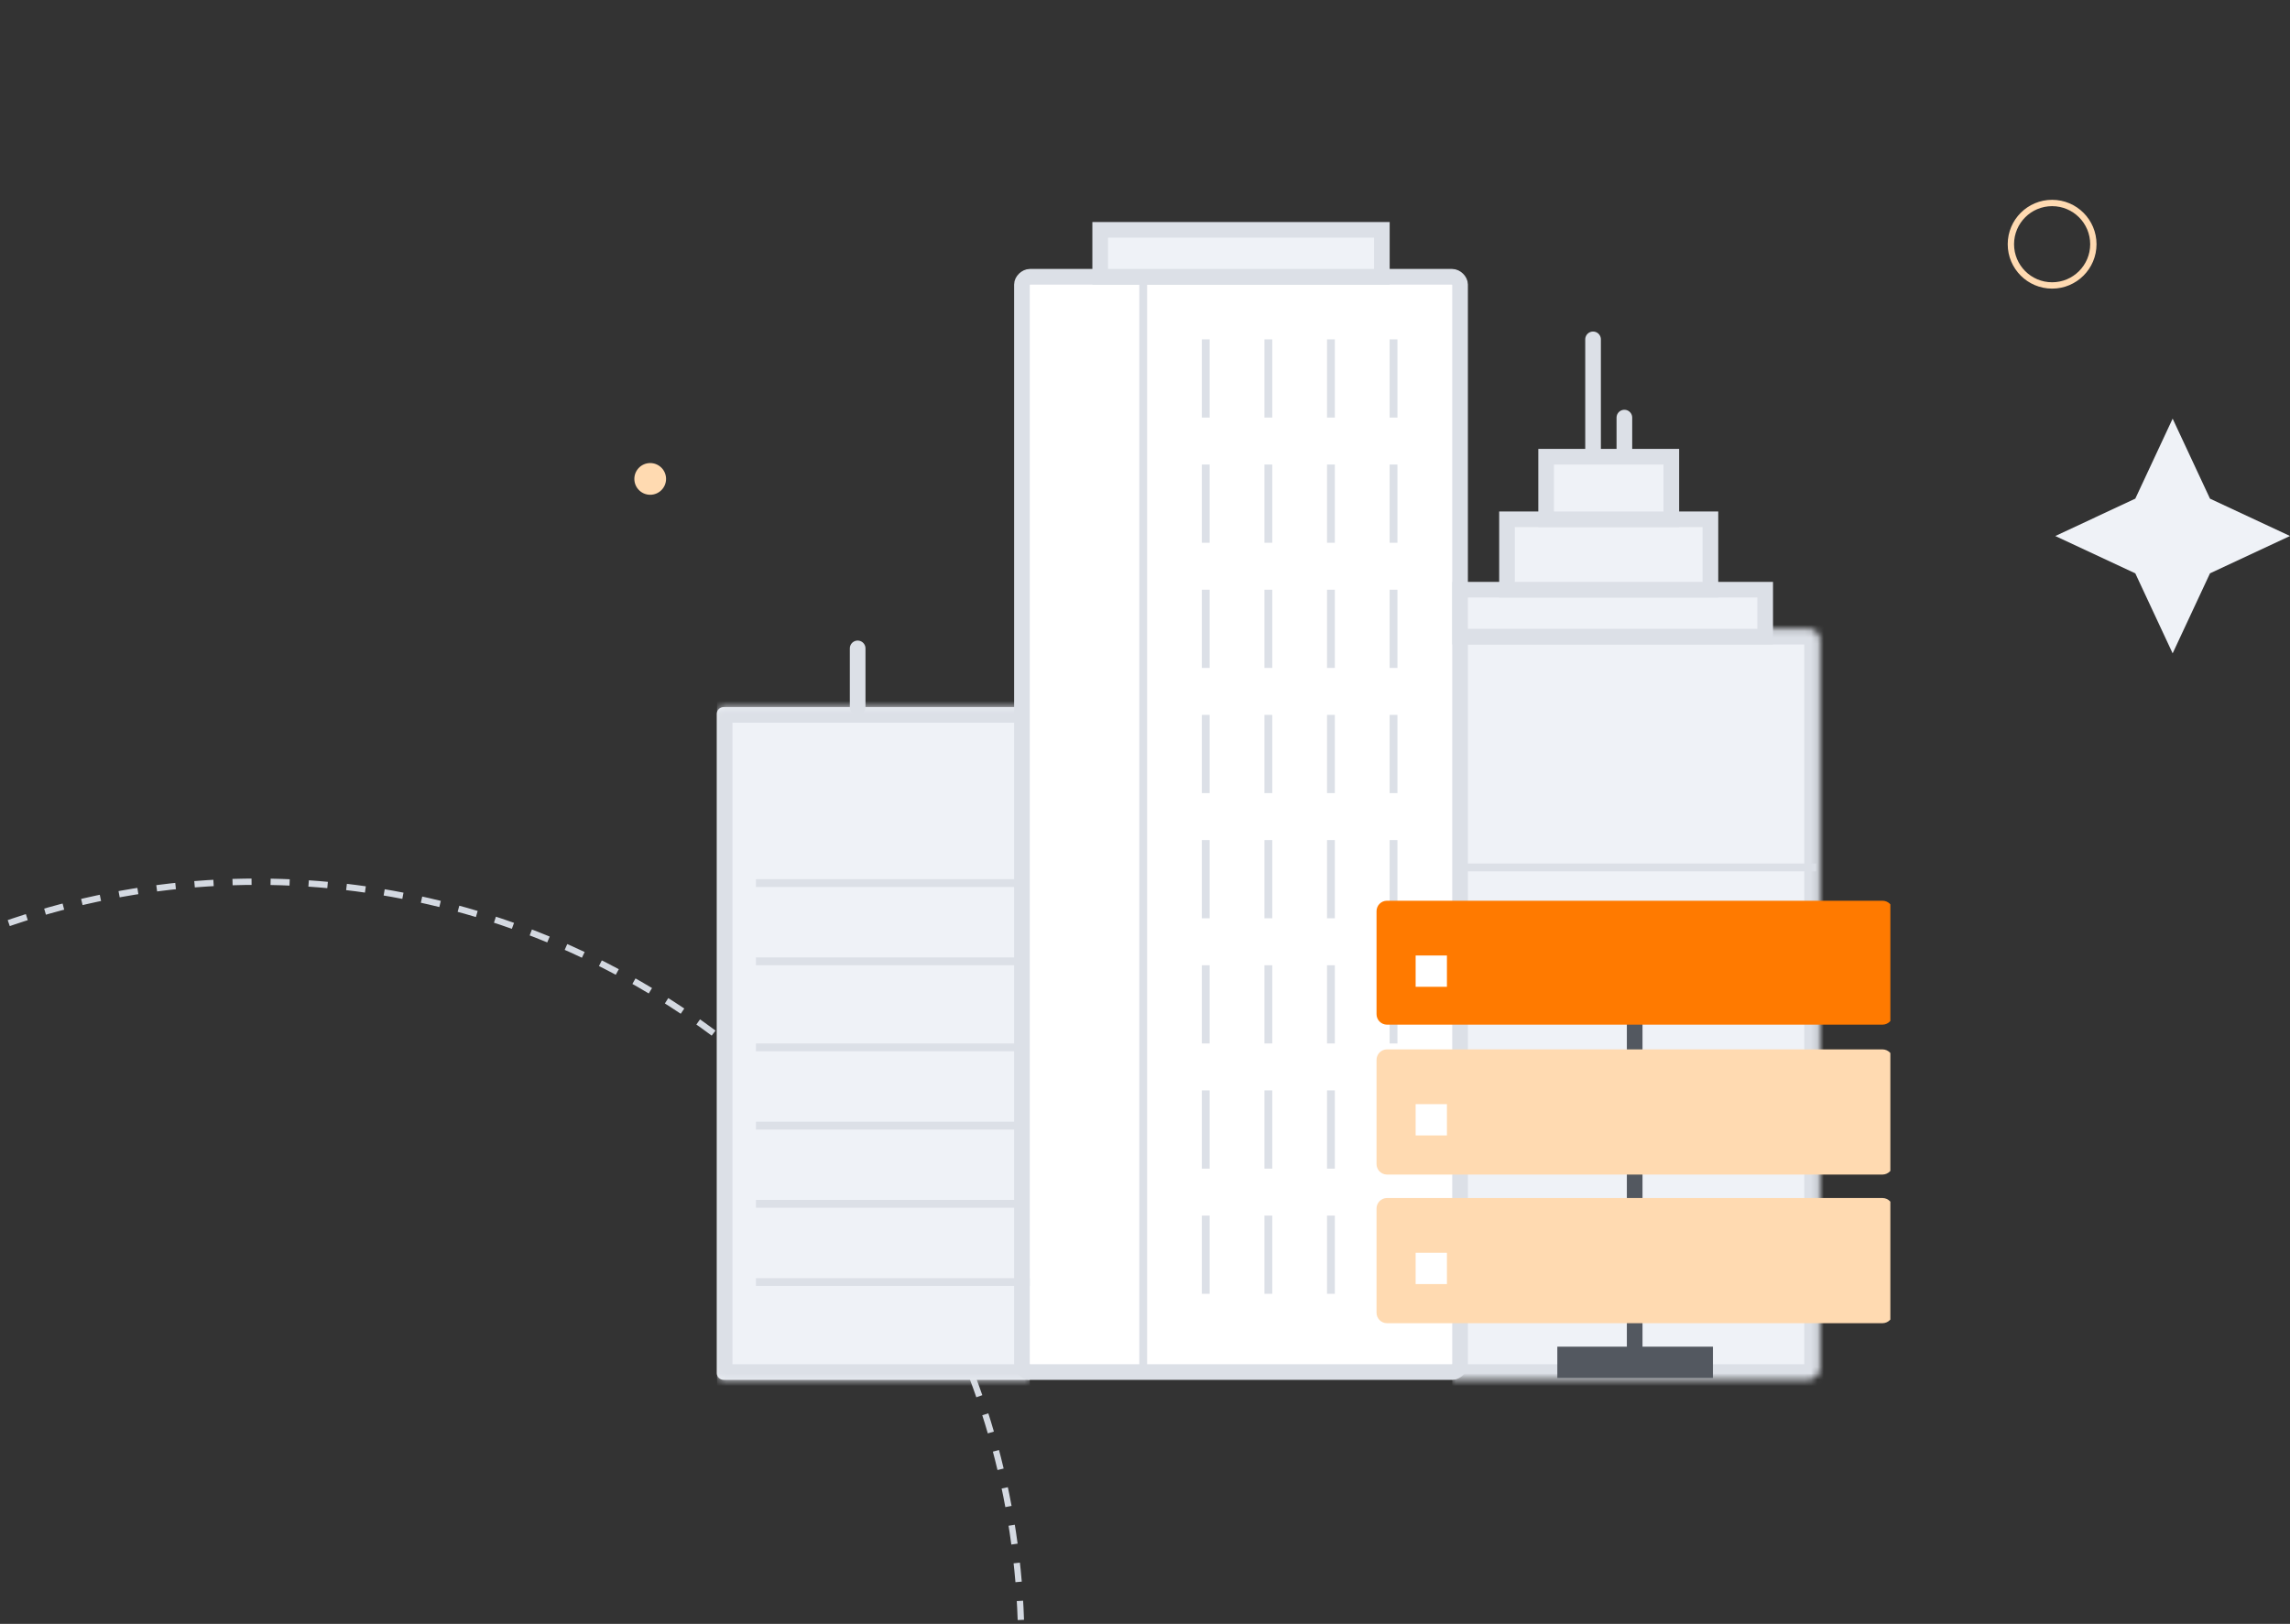
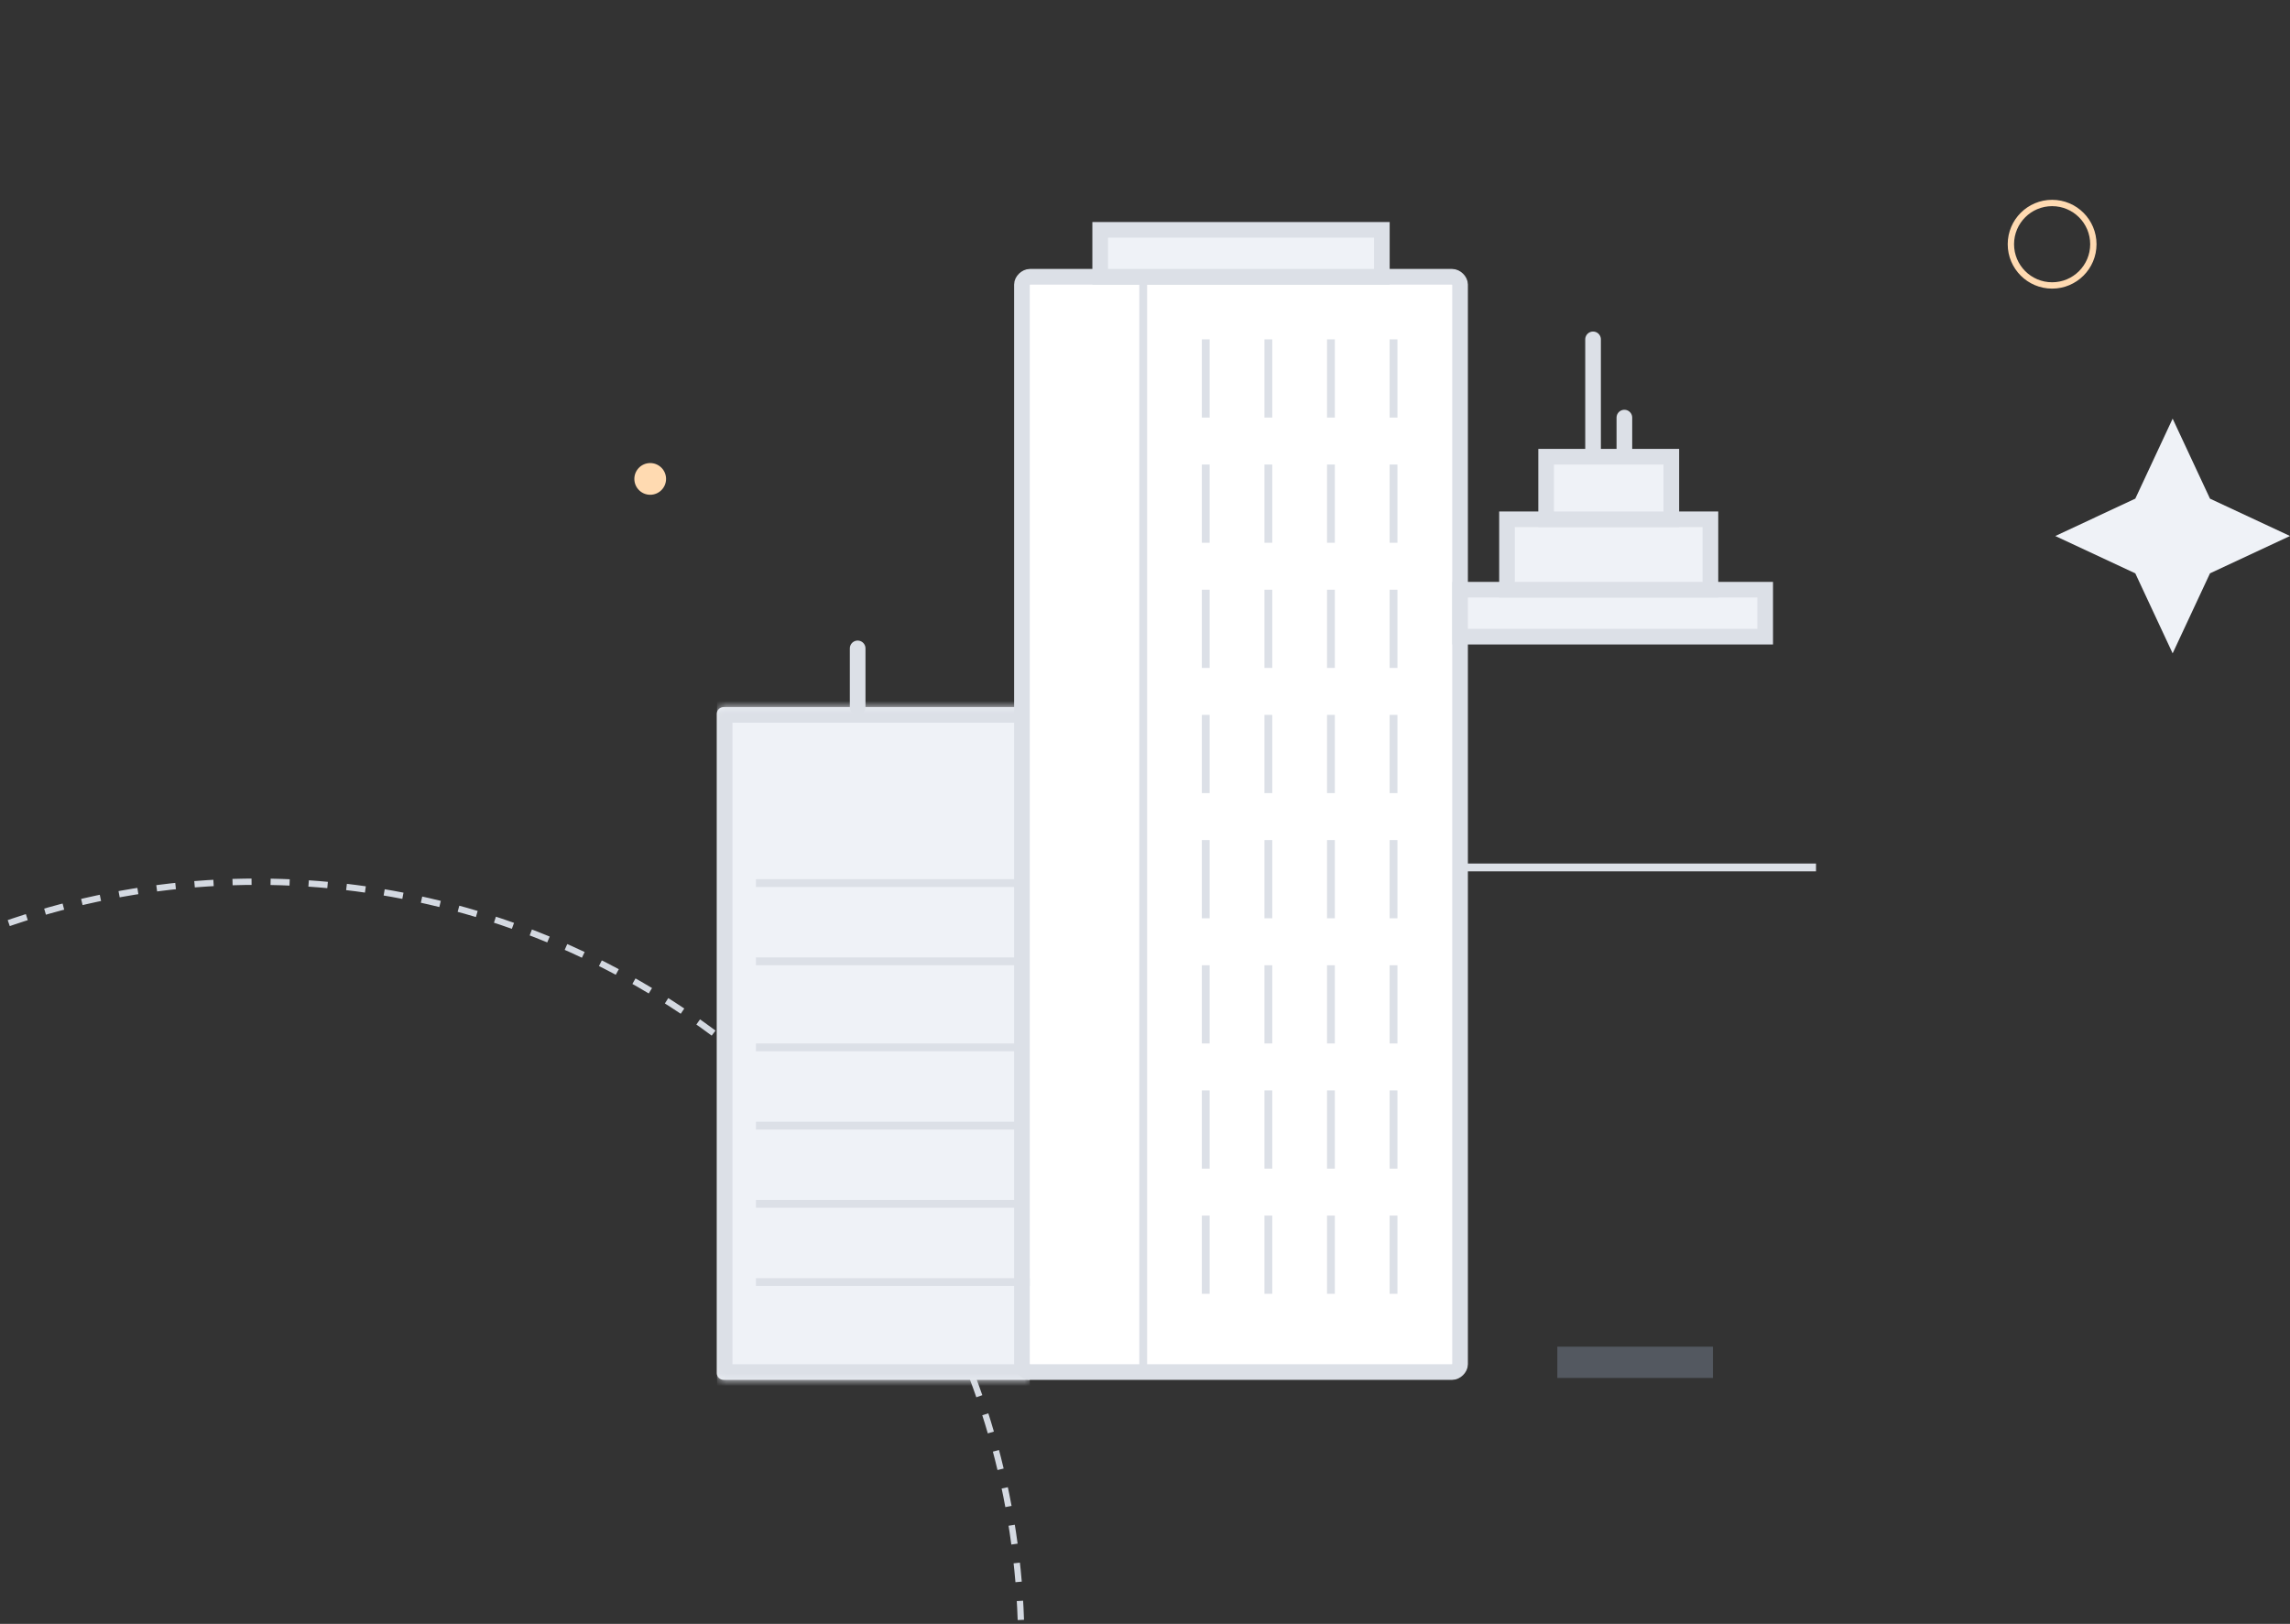
<svg xmlns="http://www.w3.org/2000/svg" width="361" height="256" viewBox="0 0 361 256" fill="none">
  <rect x="0" y="0" width="361" height="256" fill="#333333" stroke="none" />
  <circle cx="40.5" cy="259.5" r="120.5" stroke="#D4D9E1" stroke-dasharray="3 3" />
  <path d="M342.5 66L336.613 78.613L324 84.5L336.613 90.387L342.5 103L348.387 90.387L361 84.5L348.387 78.613L342.5 66Z" fill="#EFF2F7" />
  <circle cx="323.5" cy="38.5" r="6.5" stroke="#FFDAB1" />
  <circle cx="102.5" cy="75.5" r="2.5" fill="#FFDAB1" />
  <g clip-path="url(#clip0_1654_1924)">
    <mask id="path-5-inside-1_1654_1924" fill="white">
-       <path d="M228.93 217.533H285.046C286.007 217.527 286.902 216.625 286.896 215.683L286.896 100.924C286.902 99.971 286.125 99.139 285.161 99.133H228.93" />
-     </mask>
+       </mask>
    <path d="M228.93 217.533H285.046C286.007 217.527 286.902 216.625 286.896 215.683L286.896 100.924C286.902 99.971 286.125 99.139 285.161 99.133H228.93" fill="#EFF2F7" stroke="#DCE0E7" stroke-width="4.933" stroke-miterlimit="10" mask="url(#path-5-inside-1_1654_1924)" />
    <path d="M256.07 65.833V70.766" stroke="#DCE0E7" stroke-width="2.467" stroke-miterlimit="10" stroke-linecap="round" />
    <path d="M251.133 53.5V70.767" stroke="#DCE0E7" stroke-width="2.467" stroke-miterlimit="10" stroke-linecap="round" />
    <mask id="path-8-inside-2_1654_1924" fill="white">
      <path d="M162.333 217.533H114.099C113.808 217.533 113.528 217.421 113.322 217.223C113.116 217.024 113 216.754 113 216.473V112.527C113 112.246 113.116 111.976 113.322 111.777C113.528 111.578 113.808 111.467 114.099 111.467H162.333" />
    </mask>
    <path d="M162.333 217.533H114.099C113.808 217.533 113.528 217.421 113.322 217.223C113.116 217.024 113 216.754 113 216.473V112.527C113 112.246 113.116 111.976 113.322 111.777C113.528 111.578 113.808 111.467 114.099 111.467H162.333" fill="#EFF2F7" />
    <path d="M113 216.473H110.533H113ZM162.333 217.533V215.067H114.099V217.533V220H162.333V217.533ZM114.099 217.533V215.067C114.434 215.067 114.772 215.194 115.035 215.447L113.322 217.223L111.609 218.998C112.284 219.649 113.181 220 114.099 220V217.533ZM113.322 217.223L115.035 215.447C115.3 215.704 115.467 216.071 115.467 216.473H113H110.533C110.533 217.437 110.931 218.343 111.609 218.998L113.322 217.223ZM113 216.473H115.467V112.527H113H110.533V216.473H113ZM113 112.527H115.467C115.467 112.929 115.3 113.296 115.035 113.552L113.322 111.777L111.609 110.002C110.931 110.656 110.533 111.563 110.533 112.527H113ZM113.322 111.777L115.035 113.552C114.772 113.806 114.434 113.933 114.099 113.933V111.467V109C113.181 109 112.284 109.351 111.609 110.002L113.322 111.777ZM114.099 111.467V113.933H162.333V111.467V109H114.099V111.467Z" fill="#DCE0E7" mask="url(#path-8-inside-2_1654_1924)" />
    <path d="M228.912 43.633H162.357C161.746 43.633 161.102 44.263 161.102 44.858V215.075C161.102 215.67 161.746 216.3 162.357 216.3L228.912 216.3C229.524 216.3 230.168 215.67 230.168 215.075V44.858C230.168 44.263 229.524 43.633 228.912 43.633Z" fill="white" stroke="#DCE0E7" stroke-width="2.467" stroke-miterlimit="10" />
    <path d="M135.203 102.217V111.467" stroke="#DCE0E7" stroke-width="2.467" stroke-miterlimit="10" stroke-linecap="round" />
    <path d="M230.167 100.367V92.966H278.267V100.367H230.167Z" fill="#EFF2F7" stroke="#DCE0E7" stroke-width="2.467" stroke-miterlimit="10" />
    <path d="M217.837 36.233V43.634H173.437V36.233H217.837Z" fill="#EFF2F7" stroke="#DCE0E7" stroke-width="2.467" stroke-miterlimit="10" />
    <path d="M237.567 92.967V81.867H269.634V92.967H237.567Z" fill="#EFF2F7" stroke="#DCE0E7" stroke-width="2.467" stroke-miterlimit="10" />
    <path d="M243.736 81.867V72.001H263.47V81.867H243.736Z" fill="#EFF2F7" stroke="#DCE0E7" stroke-width="2.467" stroke-miterlimit="10" />
    <path d="M180.219 43.017V216.917" stroke="#DCE0E7" stroke-width="1.233" stroke-miterlimit="10" />
    <path d="M161.714 177.45H119.164M161.714 165.117H119.164M161.714 151.55H119.164M161.097 139.217H119.164" stroke="#DCE0E7" stroke-width="1.233" stroke-miterlimit="10" />
    <path d="M161.714 189.783H119.164" stroke="#DCE0E7" stroke-width="1.233" stroke-miterlimit="10" />
    <path d="M162.331 202.117H119.164" stroke="#DCE0E7" stroke-width="1.233" stroke-miterlimit="10" />
    <path d="M190.694 203.967H189.462V191.634H190.694V203.967ZM190.694 184.233H189.462V171.9H190.694V184.233ZM190.694 164.5H189.462V152.167H190.694V164.5ZM190.694 144.767H189.462V132.434H190.694V144.767ZM190.694 125.033H189.462V112.7H190.694V125.033ZM190.694 105.3H189.462V92.967H190.694V105.3ZM190.694 85.566H189.462V73.233H190.694V85.566ZM190.694 65.833H189.462V53.5H190.694V65.833Z" fill="#DCE0E7" />
    <path d="M200.562 203.967H199.329V191.634H200.562V203.967ZM200.562 184.233H199.329V171.9H200.562V184.233ZM200.562 164.5H199.329V152.167H200.562V164.5ZM200.562 144.767H199.329V132.434H200.562V144.767ZM200.562 125.033H199.329V112.7H200.562V125.033ZM200.562 105.3H199.329V92.967H200.562V105.3ZM200.562 85.566H199.329V73.233H200.562V85.566ZM200.562 65.833H199.329V53.5H200.562V65.833Z" fill="#DCE0E7" />
    <path d="M210.429 203.967H209.196V191.634H210.429V203.967ZM210.429 184.233H209.196V171.9H210.429V184.233ZM210.429 164.5H209.196V152.167H210.429V164.5ZM210.429 144.767H209.196V132.434H210.429V144.767ZM210.429 125.033H209.196V112.7H210.429V125.033ZM210.429 105.3H209.196V92.967H210.429V105.3ZM210.429 85.566H209.196V73.233H210.429V85.566ZM210.429 65.833H209.196V53.5H210.429V65.833Z" fill="#DCE0E7" />
    <path d="M220.296 203.967H219.063V191.634H220.296V203.967ZM220.296 184.233H219.063V171.9H220.296V184.233ZM220.296 164.5H219.063V152.167H220.296V164.5ZM220.296 144.767H219.063V132.434H220.296V144.767ZM220.296 125.033H219.063V112.7H220.296V125.033ZM220.296 105.3H219.063V92.967H220.296V105.3ZM220.296 85.566H219.063V73.233H220.296V85.566ZM220.296 65.833H219.063V53.5H220.296V65.833Z" fill="#DCE0E7" />
    <path d="M286.28 136.75H229.547" stroke="#DCE0E7" stroke-width="1.233" stroke-miterlimit="10" />
-     <path d="M258.928 159.045H256.461V213.645H258.928V159.045Z" fill="#535860" />
-     <path d="M217 143.665V159.871C216.997 160.305 217.164 160.723 217.467 161.035C217.769 161.346 218.182 161.526 218.616 161.536H296.785C297.219 161.526 297.631 161.346 297.934 161.035C298.236 160.723 298.404 160.305 298.4 159.871V143.665C298.403 143.45 298.364 143.236 298.285 143.035C298.205 142.835 298.087 142.652 297.937 142.498C297.787 142.343 297.608 142.22 297.41 142.134C297.213 142.049 297 142.003 296.785 142H218.616C218.4 142.003 218.188 142.049 217.99 142.134C217.792 142.22 217.613 142.343 217.463 142.498C217.313 142.652 217.195 142.835 217.116 143.035C217.036 143.236 216.997 143.45 217 143.665Z" fill="#FF7A00" />
-     <path d="M228.097 150.633H223.164V155.567H228.097V150.633Z" fill="white" />
-     <path d="M217 190.544V206.923C216.994 207.359 217.16 207.78 217.462 208.094C217.765 208.409 218.18 208.59 218.616 208.6H296.785C297.221 208.59 297.635 208.409 297.938 208.094C298.241 207.78 298.407 207.359 298.4 206.923V190.544C298.407 190.108 298.241 189.687 297.938 189.372C297.635 189.058 297.221 188.876 296.785 188.867H218.616C218.18 188.876 217.765 189.058 217.462 189.372C217.16 189.687 216.994 190.108 217 190.544V190.544Z" fill="#FFDAB1" />
+     <path d="M228.097 150.633H223.164V155.567H228.097V150.633" fill="white" />
    <path d="M228.097 197.5H223.164V202.433H228.097V197.5Z" fill="white" />
-     <path d="M217 167.111V183.49C216.994 183.926 217.16 184.347 217.462 184.661C217.765 184.975 218.18 185.157 218.616 185.167H296.785C297.221 185.157 297.635 184.975 297.938 184.661C298.241 184.347 298.407 183.926 298.4 183.49V167.111C298.407 166.675 298.241 166.254 297.938 165.939C297.635 165.625 297.221 165.443 296.785 165.434H218.616C218.18 165.443 217.765 165.625 217.462 165.939C217.16 166.254 216.994 166.675 217 167.111V167.111Z" fill="#FFDAB1" />
    <path d="M228.097 174.066H223.164V179H228.097V174.066Z" fill="white" />
    <path d="M270.031 212.3H245.5V217.233H270.031V212.3Z" fill="#535860" />
  </g>
  <defs>
    <clipPath id="clip0_1654_1924">
      <rect width="185" height="185" fill="white" transform="translate(113 35)" />
    </clipPath>
  </defs>
</svg>